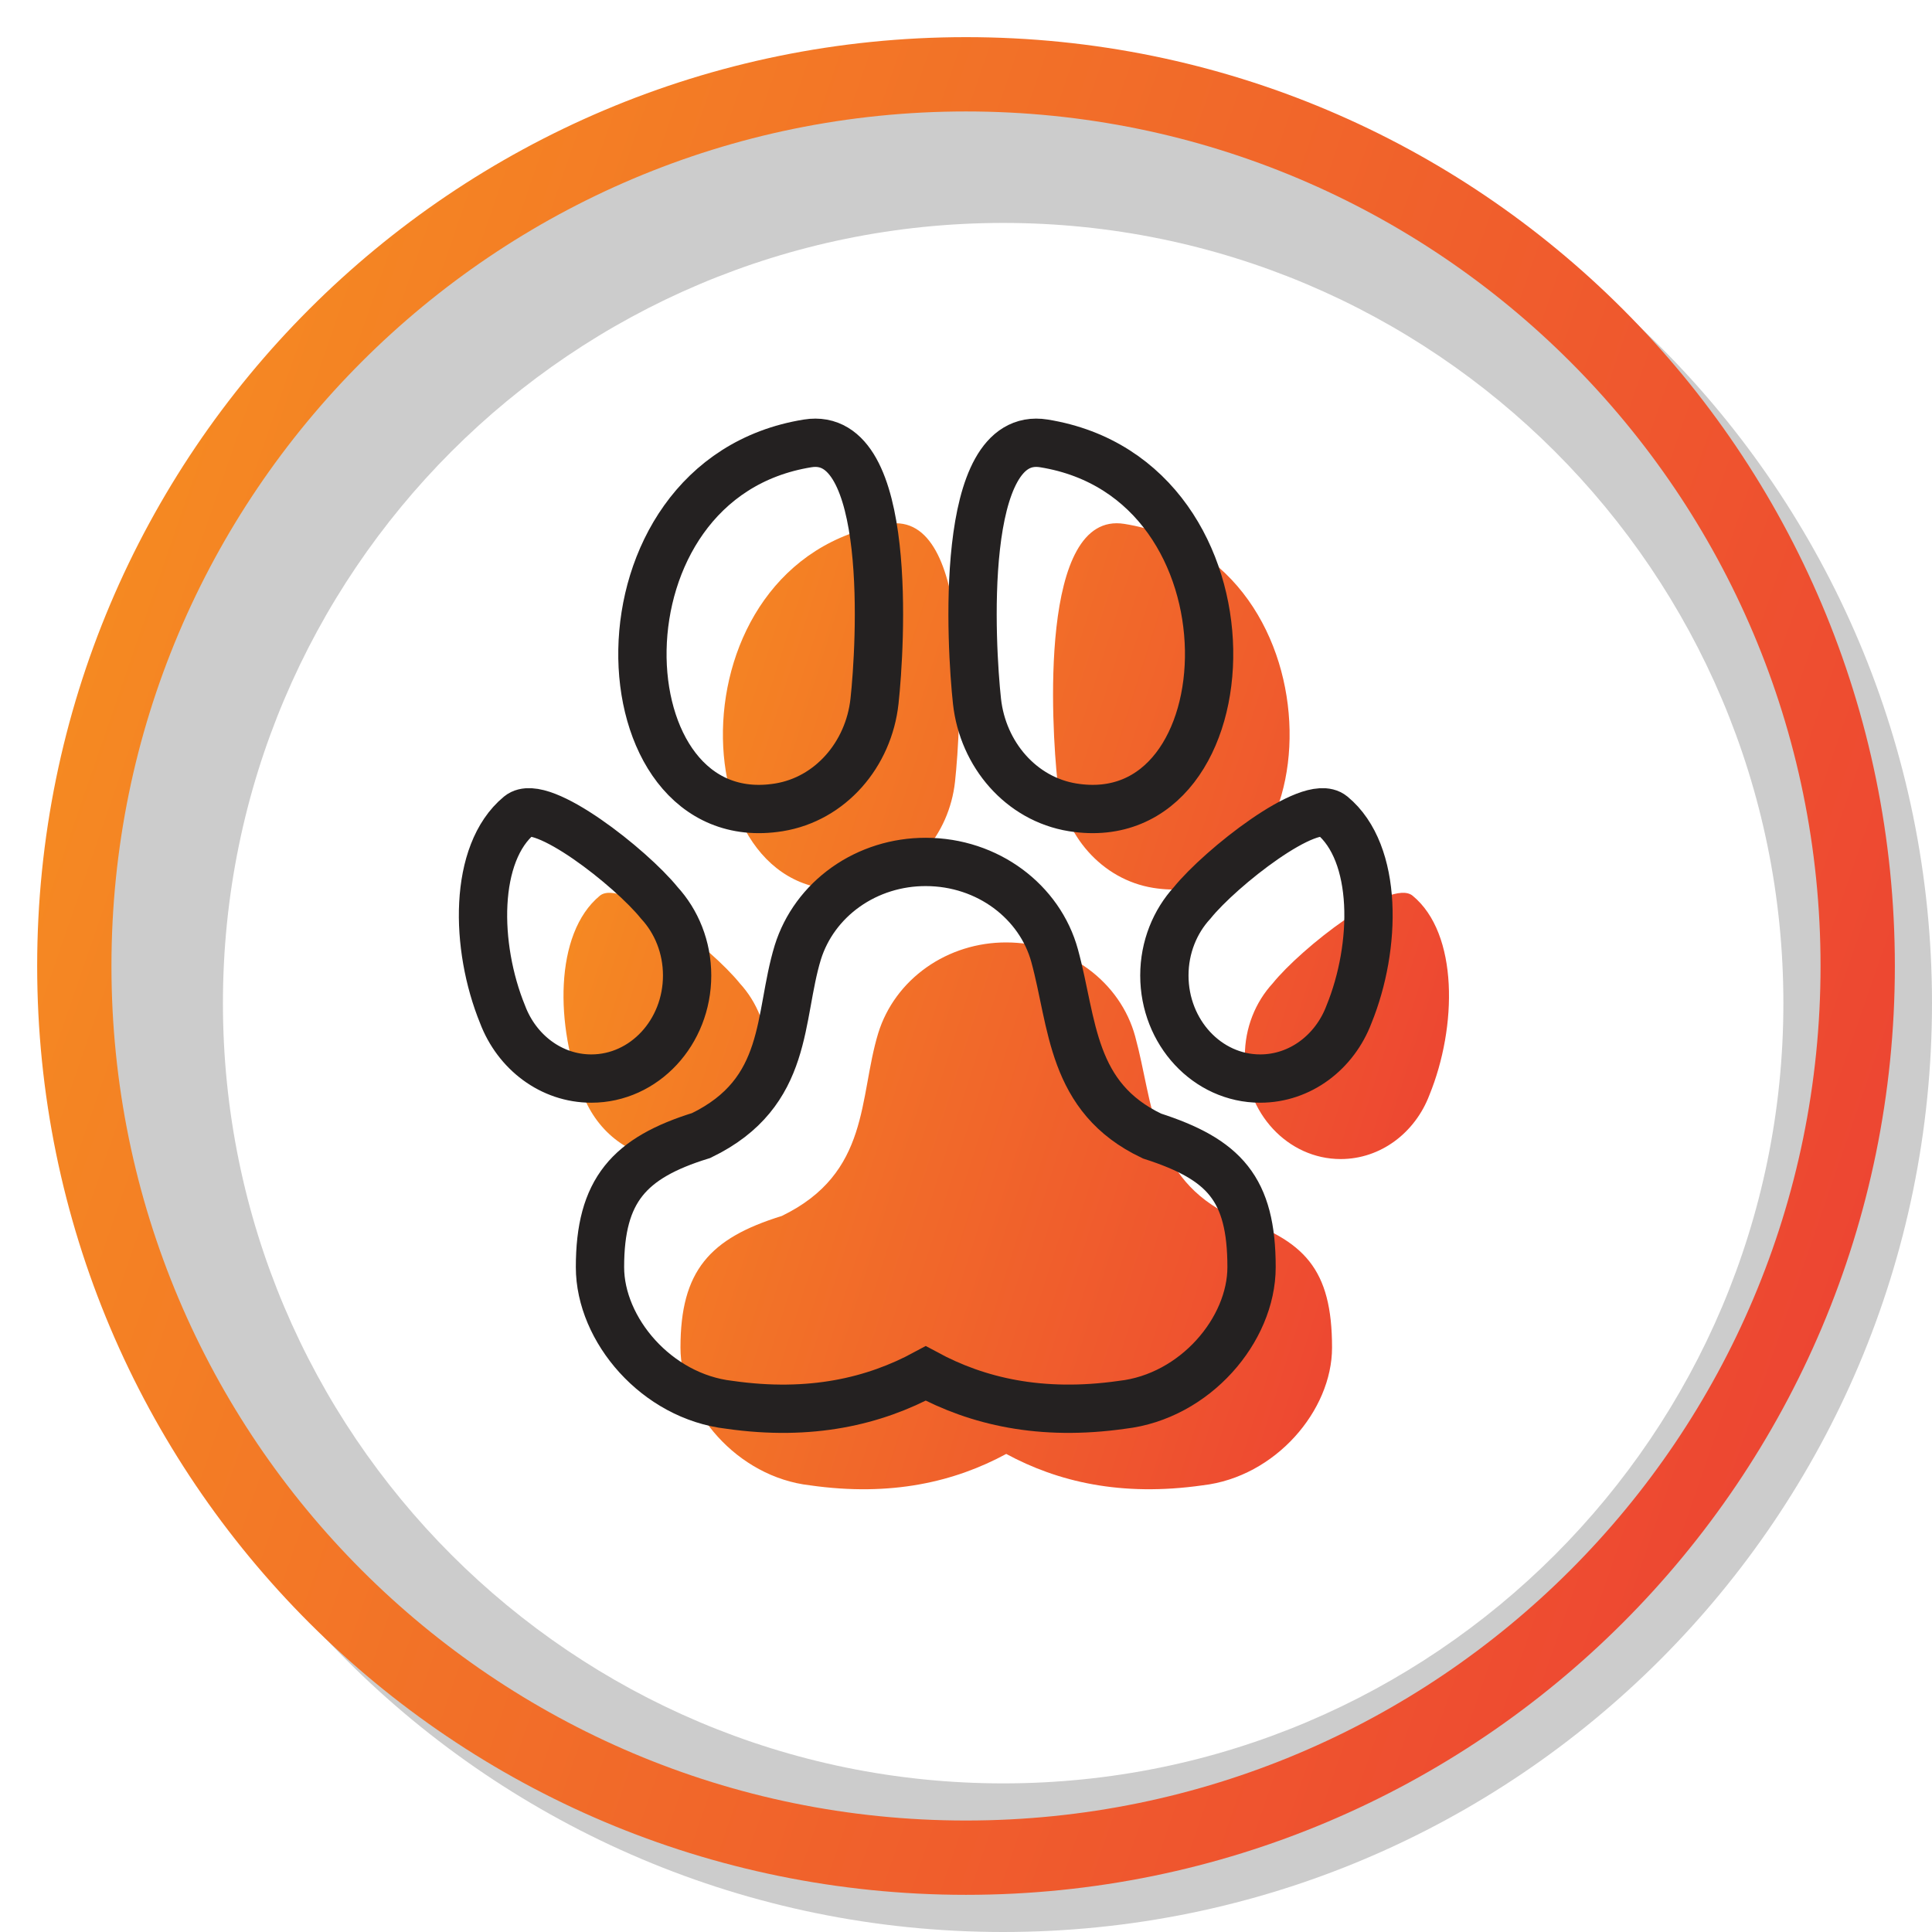
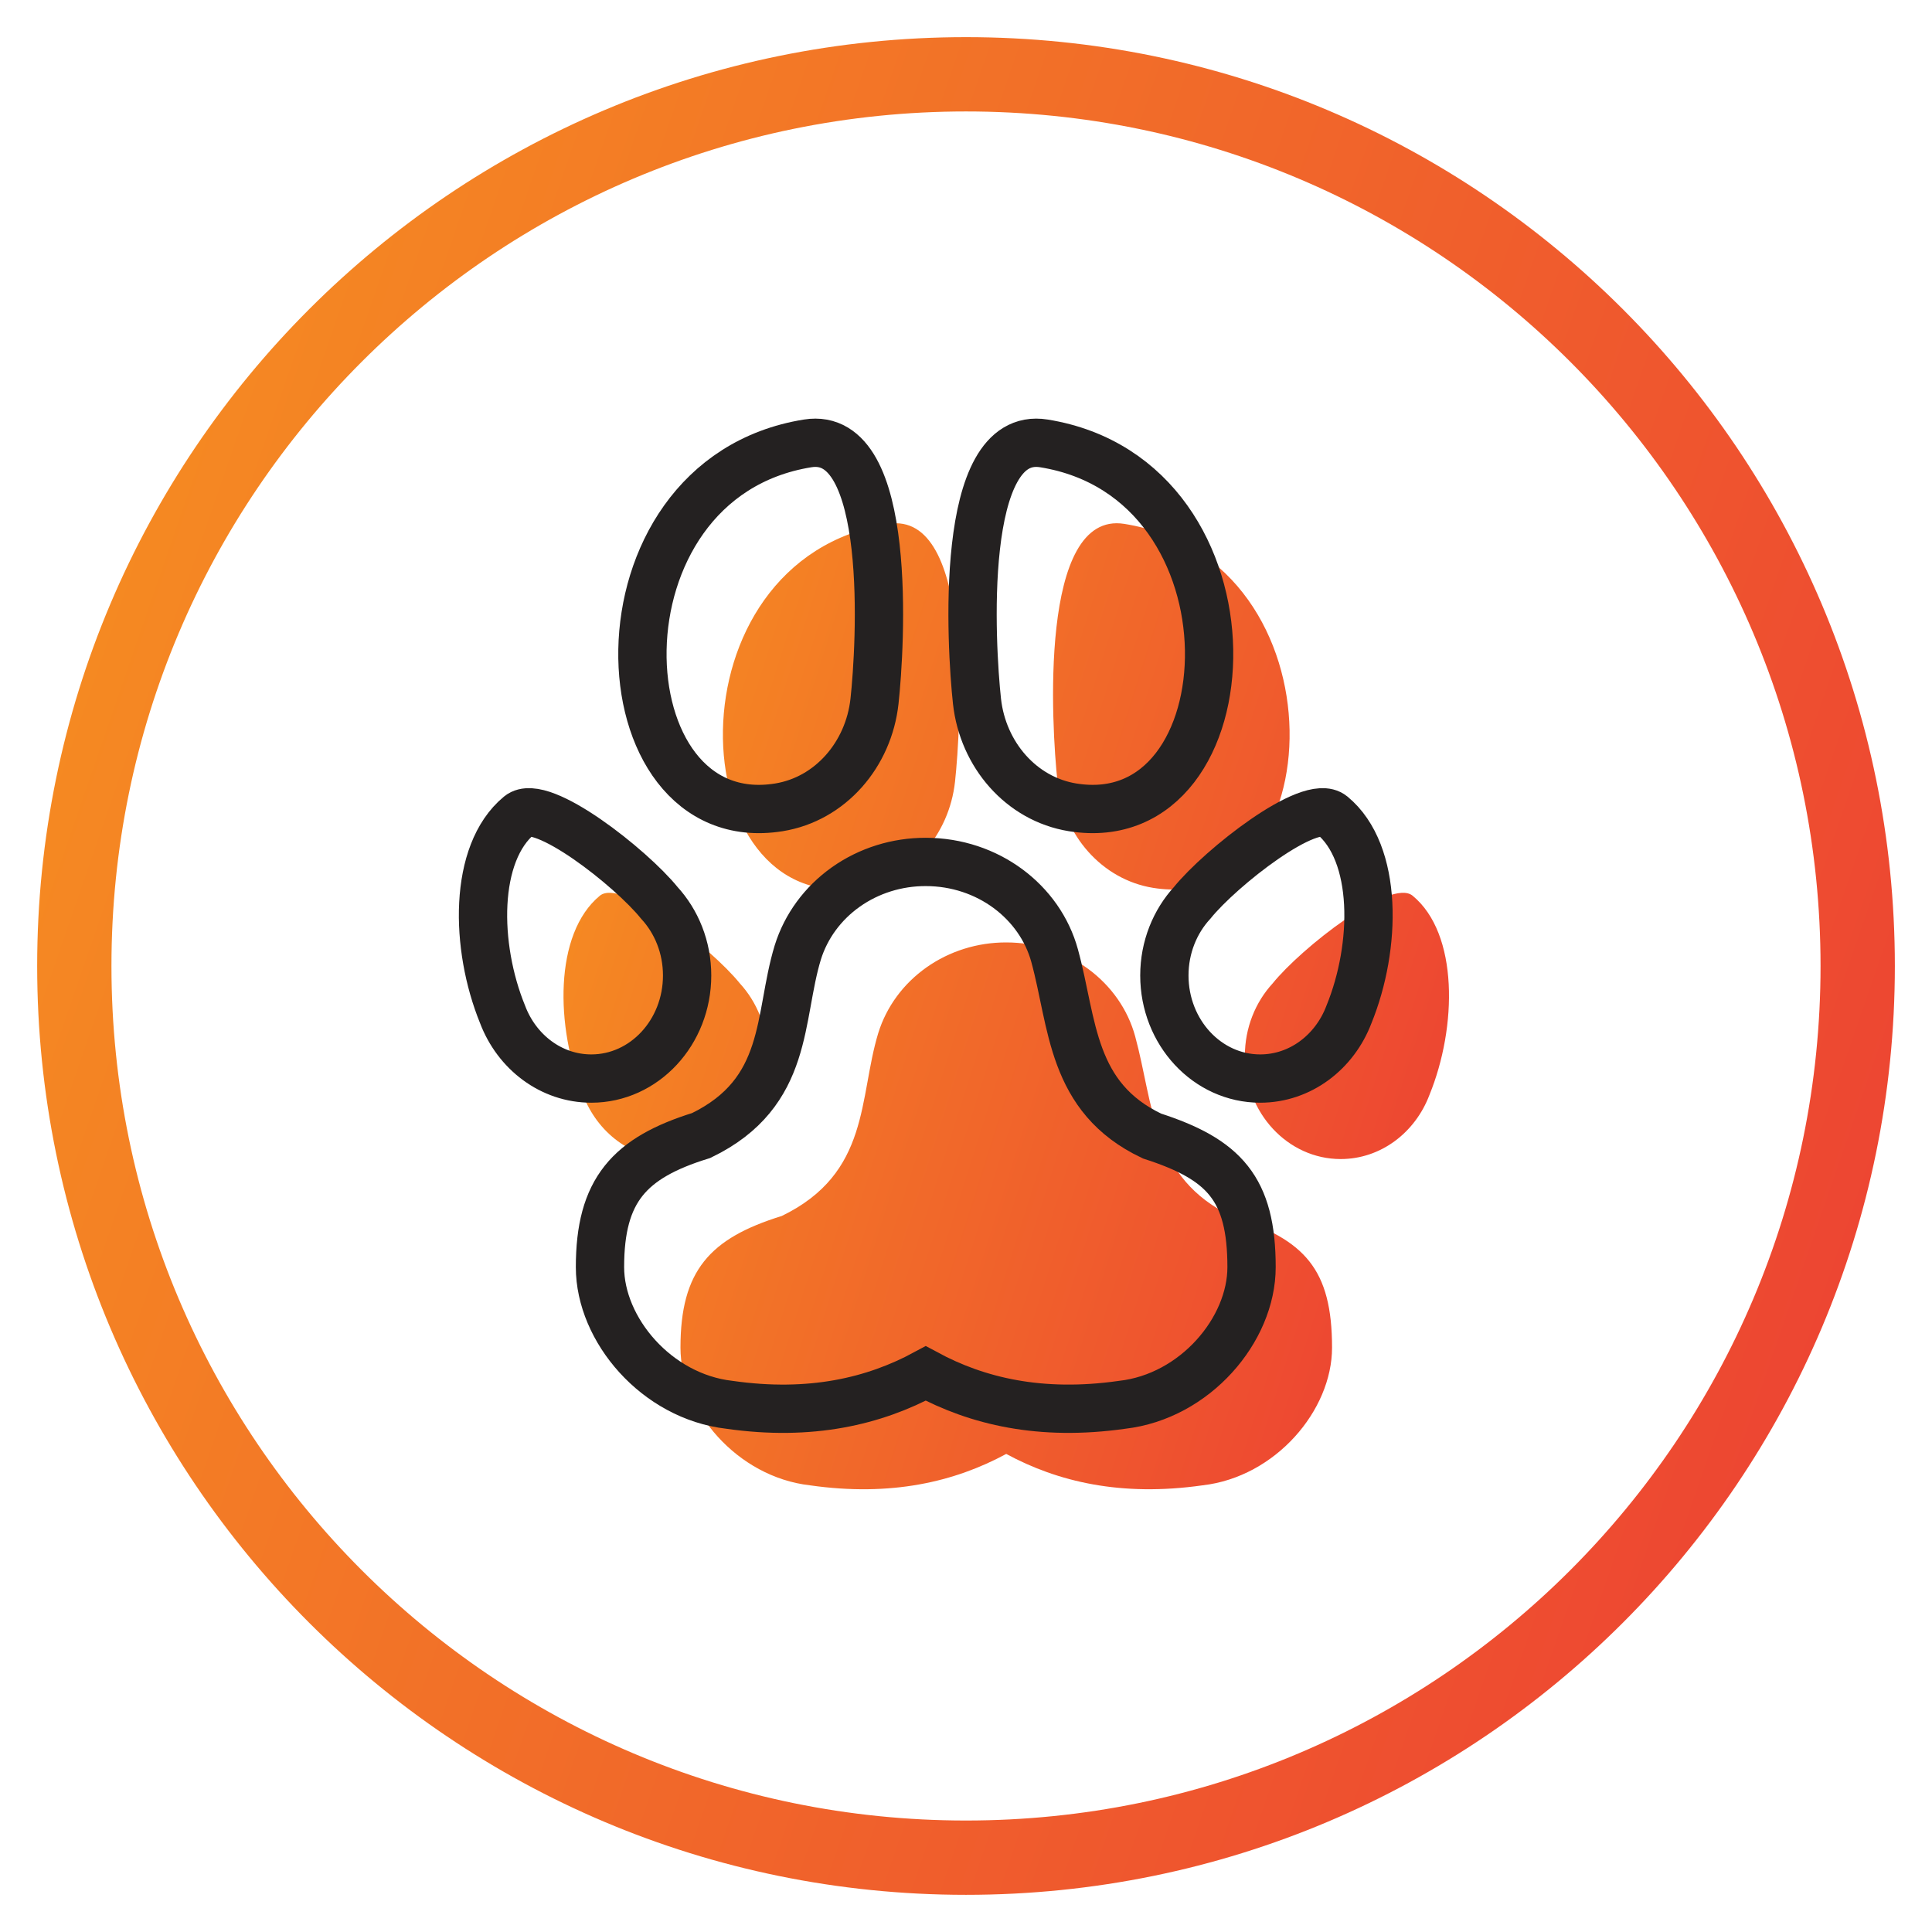
<svg xmlns="http://www.w3.org/2000/svg" width="80" height="80" viewBox="0 0 80 80" fill="none">
  <g clip-path="url(#clip0_12907_578)">
-     <path opacity="0.2" fill-rule="evenodd" clip-rule="evenodd" d="M41.539 80C62.782 80 80 62.782 80 41.539C80 20.296 62.782 3.077 41.539 3.077C20.296 3.077 3.077 20.296 3.077 41.539C3.077 62.782 20.296 80 41.539 80ZM41.539 73.846C59.382 73.846 73.846 59.382 73.846 41.539C73.846 23.696 59.382 9.231 41.539 9.231C23.696 9.231 9.231 23.696 9.231 41.539C9.231 59.382 23.696 73.846 41.539 73.846Z" fill="black" />
    <path fill-rule="evenodd" clip-rule="evenodd" d="M40 75.384C59.542 75.384 75.385 59.541 75.385 40C75.385 20.458 59.542 4.615 40 4.615C20.459 4.615 4.615 20.458 4.615 40C4.615 59.541 20.459 75.384 40 75.384ZM40 78.461C61.243 78.461 78.462 61.243 78.462 40C78.462 18.756 61.243 1.538 40 1.538C18.757 1.538 1.539 18.756 1.539 40C1.539 61.243 18.757 78.461 40 78.461Z" fill="url(#paint0_linear_12907_578)" />
    <path d="M41.667 39.024C44.237 39.024 46.395 40.676 47.004 42.91C47.771 45.711 47.667 48.78 51.036 50.374C54.026 51.339 55.157 52.552 55.157 55.804C55.157 58.4 52.816 61.159 49.797 61.504C46.422 61.984 43.795 61.356 41.666 60.204C39.536 61.356 36.908 61.985 33.538 61.504C30.517 61.159 28.177 58.391 28.177 55.804C28.177 52.622 29.384 51.275 32.369 50.352C36.042 48.572 35.549 45.452 36.368 42.773C36.705 41.688 37.404 40.737 38.359 40.061C39.314 39.385 40.475 39.021 41.667 39.024ZM58.494 37.09C57.584 36.34 53.868 39.269 52.7 40.718C51.989 41.491 51.547 42.553 51.547 43.725C51.547 46.083 53.326 47.994 55.514 47.994C57.178 47.994 58.603 46.896 59.192 45.334C60.337 42.526 60.401 38.66 58.494 37.09ZM24.838 37.09C22.934 38.66 22.995 42.526 24.142 45.334C24.731 46.896 26.155 47.994 27.819 47.994C30.009 47.994 31.785 46.083 31.785 43.725C31.785 42.553 31.344 41.491 30.634 40.718C29.464 39.269 25.75 36.34 24.838 37.09ZM46.557 21.693C55.804 23.181 55.155 37.955 47.752 36.765C45.616 36.42 44.03 34.575 43.789 32.371C43.544 30.129 42.993 21.121 46.557 21.693ZM36.776 21.693C40.341 21.12 39.789 30.128 39.545 32.37C39.303 34.575 37.719 36.42 35.584 36.764C28.178 37.956 27.53 23.181 36.776 21.693Z" fill="url(#paint1_linear_12907_578)" />
    <path d="M38.333 35.691C40.904 35.691 43.062 37.343 43.671 39.577C44.437 42.377 44.334 45.447 47.703 47.041C50.693 48.006 51.824 49.219 51.824 52.471C51.824 55.067 49.483 57.826 46.464 58.17C43.089 58.651 40.462 58.022 38.333 56.871C36.203 58.022 33.575 58.652 30.204 58.17C27.184 57.826 24.844 55.057 24.844 52.471C24.844 49.288 26.051 47.942 29.036 47.019C32.709 45.239 32.216 42.119 33.035 39.439C33.372 38.355 34.071 37.403 35.026 36.727C35.981 36.051 37.142 35.688 38.333 35.691ZM55.161 33.757C54.25 33.006 50.535 35.936 49.366 37.384C48.656 38.157 48.214 39.22 48.214 40.392C48.214 42.749 49.992 44.661 52.181 44.661C53.845 44.661 55.27 43.562 55.859 42.001C57.004 39.192 57.067 35.327 55.161 33.757ZM21.504 33.757C19.601 35.327 19.662 39.192 20.809 42.001C21.398 43.562 22.822 44.661 24.485 44.661C26.675 44.661 28.452 42.749 28.452 40.392C28.452 39.22 28.011 38.157 27.3 37.384C26.131 35.936 22.416 33.006 21.504 33.757ZM43.224 18.36C52.471 19.848 51.822 34.622 44.418 33.431C42.282 33.087 40.697 31.242 40.455 29.038C40.211 26.796 39.66 17.787 43.224 18.36ZM33.443 18.36C37.008 17.786 36.456 26.795 36.211 29.037C35.97 31.242 34.386 33.086 32.25 33.431C24.845 34.623 24.197 19.848 33.443 18.36Z" stroke="#242121" stroke-width="2" />
  </g>
  <defs>
    <linearGradient id="paint0_linear_12907_578" x1="78.462" y1="78.461" x2="-14.001" y2="46.514" gradientUnits="userSpaceOnUse">
      <stop stop-color="#EC3D34" />
      <stop offset="1" stop-color="#F69220" />
    </linearGradient>
    <linearGradient id="paint1_linear_12907_578" x1="60" y1="61.667" x2="15.162" y2="47.466" gradientUnits="userSpaceOnUse">
      <stop stop-color="#EC3D34" />
      <stop offset="1" stop-color="#F69220" />
    </linearGradient>
    <clipPath id="clip0_12907_578">
      <rect width="80" height="80" fill="white" />
    </clipPath>
  </defs>
</svg>